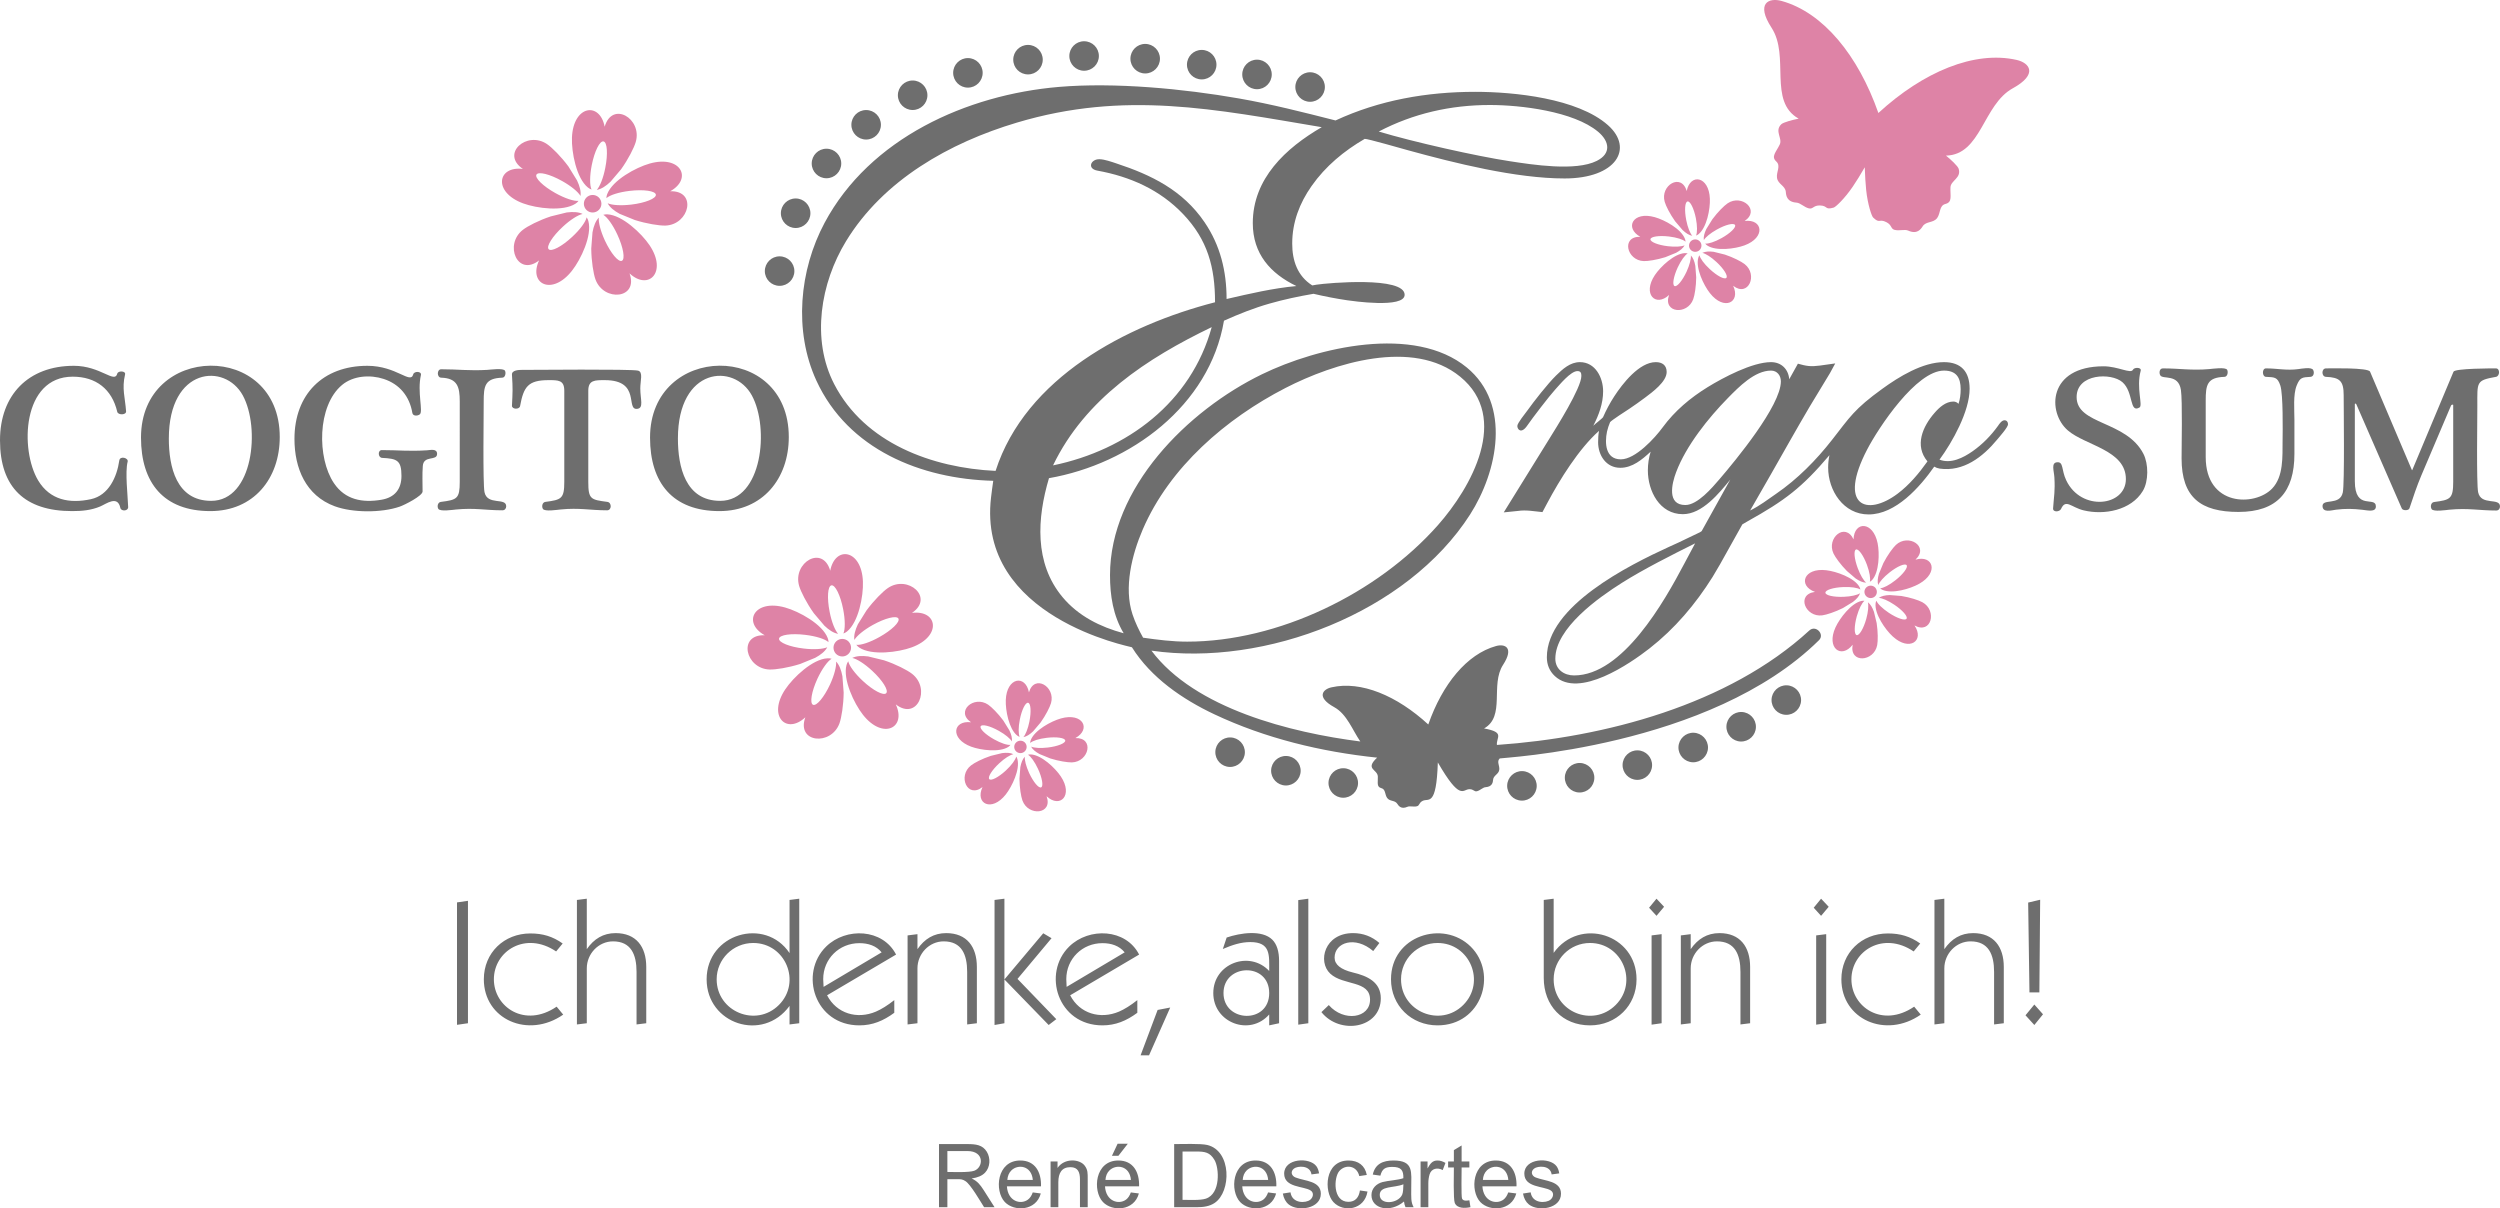
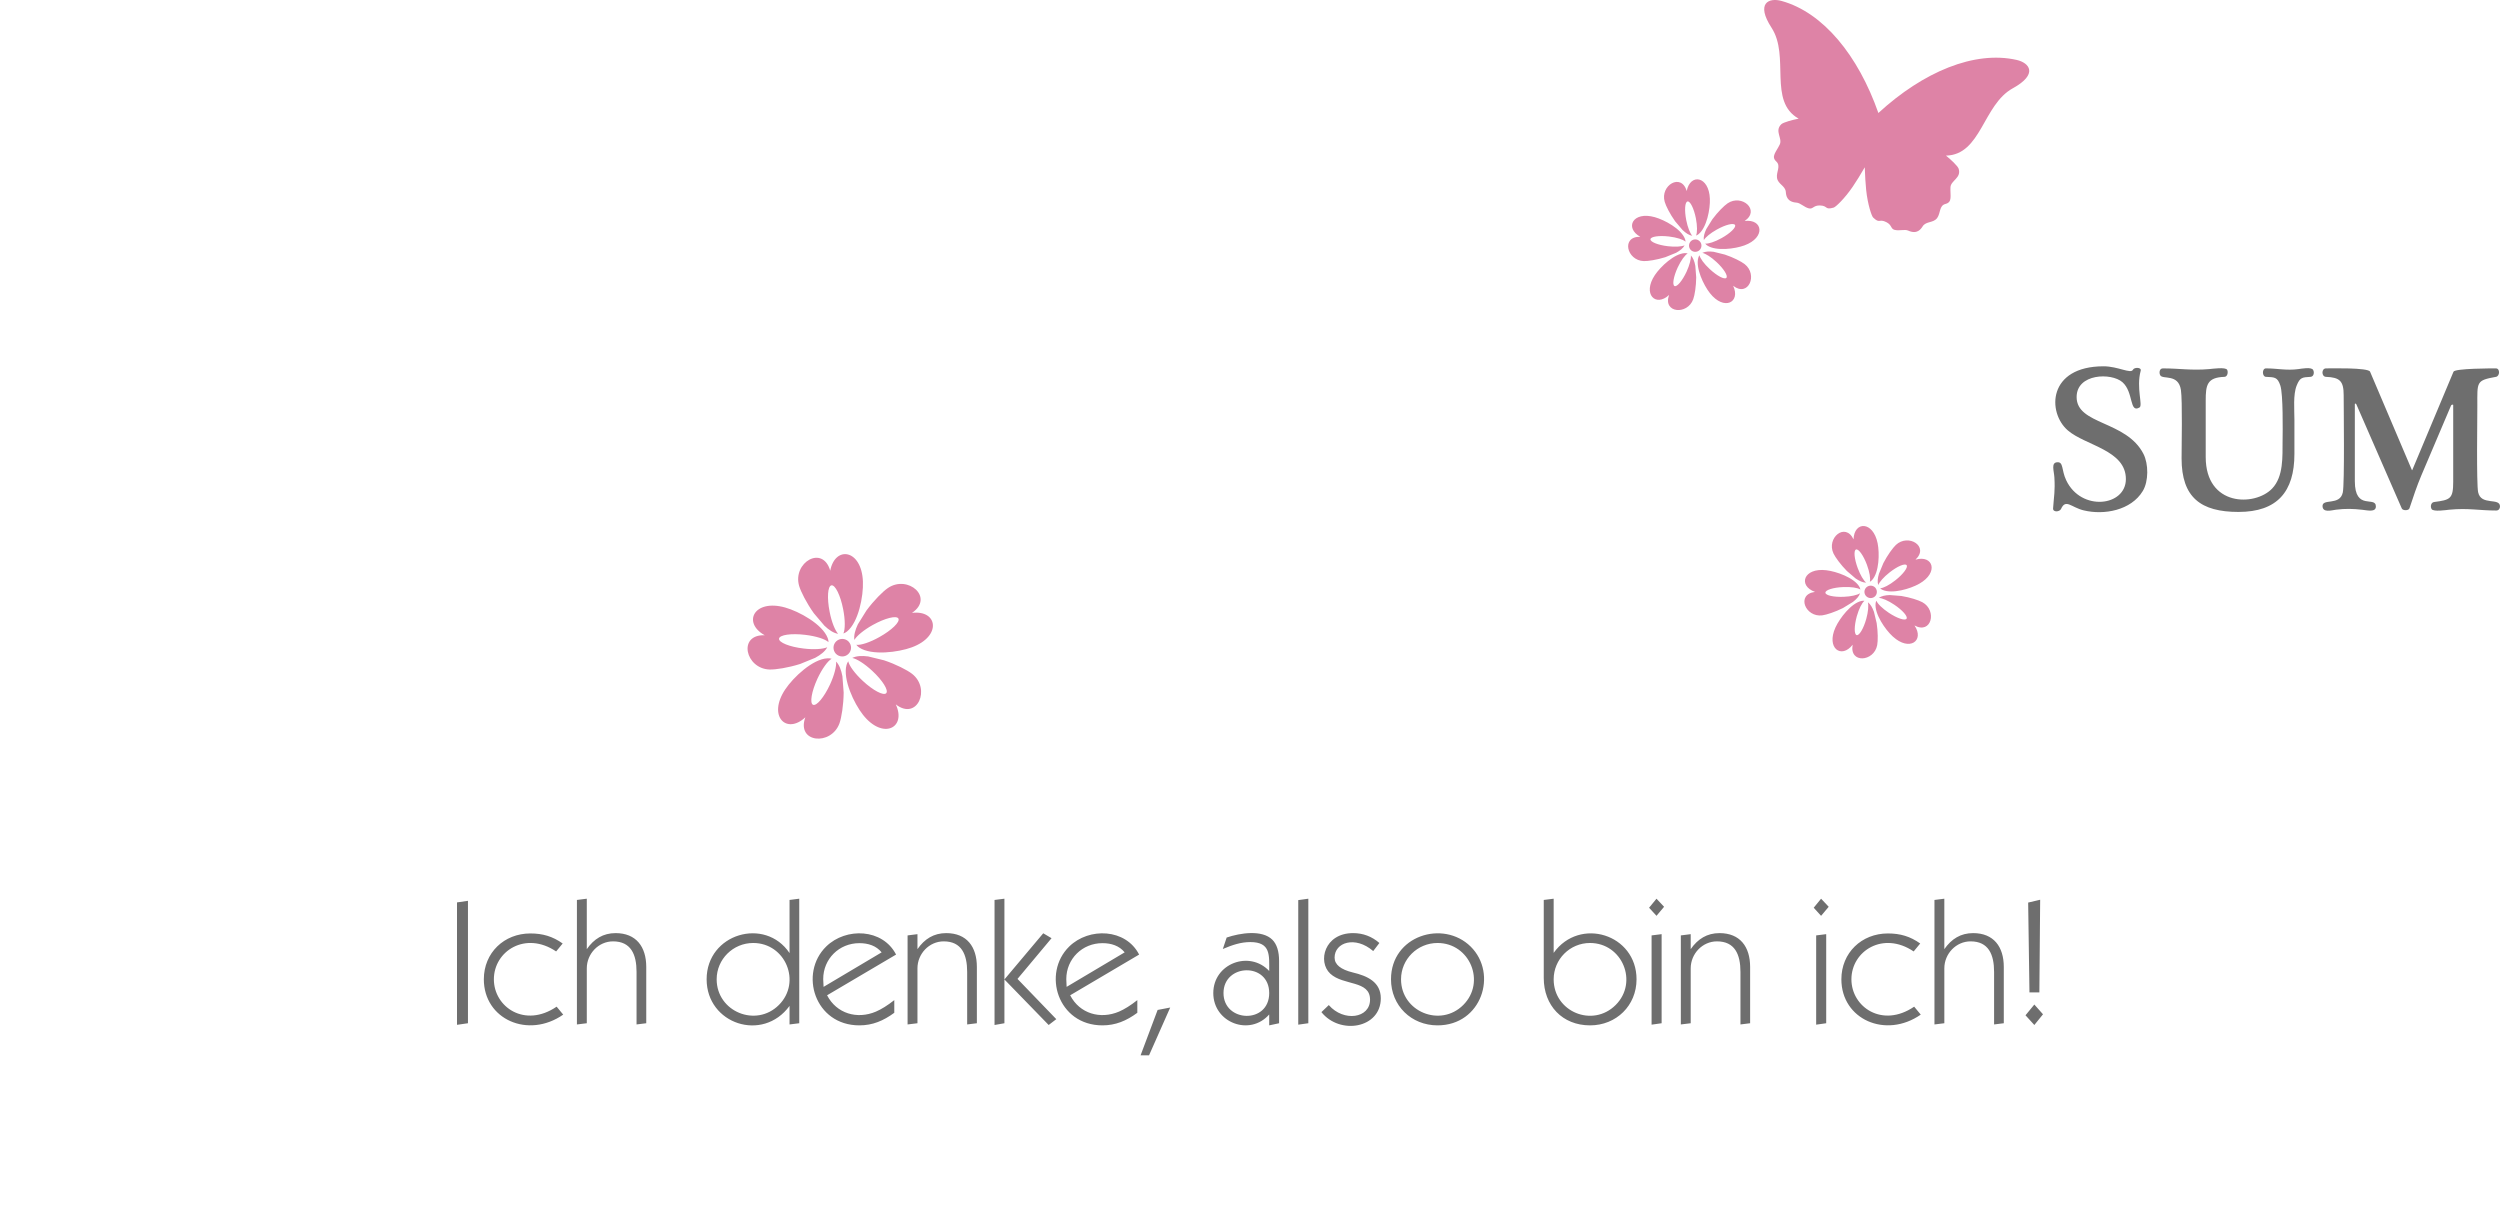
<svg xmlns="http://www.w3.org/2000/svg" version="1.1" id="Ebene_1" x="0px" y="0px" width="1700.789px" height="822.05px" viewBox="0 0 1700.789 822.05" enable-background="new 0 0 1700.789 822.05" xml:space="preserve">
  <path fill="#6E6E6E" d="M310.904,697.207v-83.285l7.455-1.078v83.285L310.904,697.207z M383.158,690.261  c-23.811,16.582-54,3.287-54-24.039c0-18.002,13.748-31.182,31.663-31.182c8.419,0,15.165,2.012,21.969,6.832l-4.449,5.414  c-20.75-14.033-42.351-0.369-42.351,18.965c0,18.908,21.09,33.365,42.69,18.596L383.158,690.261z M392.485,696.951V612.25  l6.718-0.85v34.328c4.876-7.002,11.169-10.914,19.587-10.914c13.976,0,20.863,9.24,20.863,23.047v38.27l-6.604,0.822v-35.746  c0-11.879-3.799-20.779-15.987-20.779c-9.893,0-17.858,8.447-17.858,18.34v37.363L392.485,696.951z M487.559,666.25  c0,21.998,26.787,32.998,42.321,17.463c15.562-15.535,4.534-42.182-17.461-42.182C498.756,641.531,487.559,652.531,487.559,666.25  L487.559,666.25z M537.137,684.335c-18.198,24.975-56.409,12.332-56.409-18.113c0-31.068,39.798-42.635,56.409-17.832v-36.143  l6.604-0.85v84.73l-6.604,0.822V684.335z M560.296,671.38l39.486-23.471c-3.685-4.537-9.155-6.266-15.137-6.266  c-13.748,0-24.604,10.688-24.604,24.465L560.296,671.38z M608.4,689.013c-7.427,5.471-14.797,8.561-23.754,8.561  c-30.416,0-41.216-35.377-22.592-53.633c13.493-13.211,38.494-12.246,47.564,5.471l-46.941,27.695  c6.491,12.529,20.522,16.527,33.222,11.111c3.713-1.586,7.88-4.166,12.501-7.824V689.013L608.4,689.013z M617.443,696.951v-60.578  l6.718-0.85v10.203c4.848-7.002,11.141-10.912,19.56-10.912c13.975,0,20.862,9.24,20.862,23.047v38.268l-6.604,0.822v-35.746  c0-11.877-3.798-20.779-15.959-20.779c-9.893,0-17.858,8.449-17.858,18.342v37.361L617.443,696.951z M683.32,666.335l26.419-31.41  l5.642,3.346l-23.159,27.695l26.391,27.383l-5.187,3.971L683.32,666.335z M676.602,697.32v-85.072l6.718-0.85v84.73L676.602,697.32z   M725.641,671.38l39.487-23.471c-3.686-4.537-9.156-6.266-15.109-6.266c-13.748,0-24.605,10.688-24.605,24.465L725.641,671.38z   M773.744,689.013c-7.427,5.471-14.797,8.561-23.726,8.561c-30.416,0-41.216-35.377-22.62-53.633  c13.493-13.211,38.523-12.246,47.565,5.471l-46.913,27.695c6.463,12.529,20.494,16.527,33.222,11.111  c3.685-1.586,7.852-4.166,12.472-7.824V689.013L773.744,689.013z M775.955,717.957l11.595-30.871l8.561-1.645l-14.399,32.516  H775.955L775.955,717.957z M832.365,675.605c0,20.07,31.097,21.262,31.097,0C863.461,654.402,832.365,655.478,832.365,675.605  L832.365,675.605z M863.461,690.146c-13.097,15.025-38.041,5.727-38.041-14.541c0-20.154,24.633-29.311,38.041-15.023  c0-10.66,1.134-19.674-12.842-19.674c-6.435,0-12.16,1.928-18.709,4.707l2.608-7.797c9.184-3.117,24.123-5.471,31.124,1.531  c3.005,3.063,4.535,7.852,4.535,14.4v42.381l-6.719,1.445v-7.43H863.461z M883.219,697.091v-84.73l6.859-0.965v84.732  L883.219,697.091z M898.98,688.56l5.017-4.791c10.148,11.65,28.063,9.016,28.063-3.686c0-13.322-18.17-9.355-27.099-17.717  c-8.731-8.191-3.912-27.555,15.562-27.555c6.746,0,12.784,2.27,17.887,6.719l-4.194,5.5c-12.217-10.574-26.277-5.953-26.277,4.451  c0,4.705,4.11,8.078,12.359,10.092c10.091,2.381,19.077,6.604,19.077,17.604C939.372,699.615,911.536,704.292,898.98,688.56  L898.98,688.56z M953.15,666.25c0,21.998,26.787,32.998,42.321,17.463c15.562-15.535,4.535-42.182-17.49-42.182  C964.318,641.531,953.15,652.531,953.15,666.25L953.15,666.25z M946.318,666.222c0-29.709,35.519-40.68,54.198-22.254  c18.68,18.484,7.455,53.605-22.535,53.605C960.122,697.574,946.318,684.109,946.318,666.222L946.318,666.222z M1056.983,666.25  c0,22.168,26.589,33.053,42.18,17.463c15.563-15.535,4.535-42.182-17.461-42.182C1068.037,641.531,1056.983,652.587,1056.983,666.25  L1056.983,666.25z M1050.236,665.316v-53.068l6.746-0.85v36.852c17.688-24.719,56.381-12.699,56.381,17.973  c0,17.887-13.776,31.352-31.635,31.352C1062.906,697.574,1050.236,684.082,1050.236,665.316L1050.236,665.316z M1121.896,617.548  l5.046-6.15l5.159,5.5l-5.159,6.15L1121.896,617.548z M1123.597,697.091v-60.719l6.832-0.852v60.607L1123.597,697.091z   M1143.495,696.951v-60.578l6.719-0.85v10.203c4.847-7.002,11.168-10.912,19.587-10.912c13.947,0,20.835,9.24,20.835,23.047v38.268  l-6.576,0.822v-35.746c0-11.877-3.798-20.779-15.987-20.779c-9.893,0-17.857,8.449-17.857,18.342v37.361L1143.495,696.951z   M1233.893,617.548l5.017-6.15l5.188,5.5l-5.188,6.15L1233.893,617.548z M1235.565,697.091v-60.719l6.831-0.852v60.607  L1235.565,697.091z M1306.715,690.261c-23.812,16.582-54,3.287-54-24.039c0-18.002,13.748-31.182,31.662-31.182  c8.447,0,15.166,2.012,21.97,6.832l-4.45,5.414c-20.75-14.033-42.35-0.369-42.35,18.965c0,18.908,21.09,33.365,42.689,18.596  L1306.715,690.261z M1316.041,696.951V612.25l6.718-0.85v34.328c4.876-7.002,11.168-10.914,19.587-10.914  c13.975,0,20.863,9.24,20.863,23.047v38.27l-6.605,0.822v-35.746c0-11.879-3.798-20.779-15.987-20.779  c-9.893,0-17.857,8.447-17.857,18.34v37.363L1316.041,696.951z M1380.671,675.123l-0.88-61.088l8.164-1.928l-0.539,63.016H1380.671  L1380.671,675.123z M1377.978,690.714l6.01-7.314l5.896,6.633l-5.896,7.285L1377.978,690.714z" />
  <path fill="#6E6E6E" d="M1412.759,270.121c0,19.021,33.789,15.875,45.468,38.666c3.487,6.86,3.572,18.596-0.453,25.258  c-7.909,13.125-26.277,16.583-40.28,13.153c-8.504-2.069-12.132-8.079-15.335-0.964c-0.935,2.069-5.612,2.466-5.414-0.397  c0.596-8.703,1.446-11.679,0.88-21.091c-0.255-4.451-2.409-9.922,1.87-10.262c4.479-0.369,2.807,5.159,6.18,12.274  c10.177,21.431,40.592,17.774,40.592-0.822c0-19.815-27.524-22.763-39.515-33.138c-14.089-12.189-13.663-43.599,24.349-43.599  c9.836,0,18.539,5.358,19.984,2.324c0.851-1.786,5.924-1.729,5.272,0.652c-3.203,11.849,1.672,23.642-0.85,25.059  c-7.001,4.054-3.855-10.404-11.565-17.207C1436.428,253.396,1412.759,254.048,1412.759,270.121L1412.759,270.121z M1573.597,251.582  c1.02,1.587,0.595,4.649-1.701,4.791c-5.698,0.312-7.2,0.369-9.438,5.925c-2.495,6.123-1.531,16.583-1.531,23.245v23.273  c0,25.74-11.735,39.46-38.041,39.46c-25.625,0-38.721-9.808-38.721-36.398c0-7.881,0.651-39.29-0.453-46.603  c-1.729-11.197-12.303-6.945-14.032-9.922c-0.964-1.644-0.624-4.734,1.758-4.734c11.367,0,19.332,1.531,31.493,0.482  c2.268-0.198,11.225-1.502,12.246,0.51c0.794,1.502,0.255,4.706-1.843,4.762c-11.99,0.397-12.757,5.67-12.757,16.3v38.269  c0,33.705,33.478,33.705,45.185,21.431c7.852-8.221,7.001-21.686,7.115-32.571c0.085-6.718,0.425-31.607-1.531-37.504  c-1.956-5.981-4.11-5.613-9.836-5.925c-2.608-0.142-2.75-5.755,0.057-5.755c7.824,0,13.776,1.587,22.11,0.482  C1565.744,250.817,1572.321,249.569,1573.597,251.582L1573.597,251.582z M1612.403,252.886l28.46,66.929  c0.085,0.113,0.142,0.113,0.228,0l28.063-66.929c0.964-2.296,26.277-2.268,28.828-2.268c2.976,0,2.75,5.273,0.085,5.755  c-13.578,2.438-12.699,3.317-12.699,19.531c0,6.888-0.651,53.322,0.539,58.935c1.956,9.411,14.882,3.43,14.882,9.723  c0,1.531-0.964,2.75-2.551,2.75c-11.82,0-18.936-1.786-31.833-0.567c-2.211,0.227-10.857,1.559-12.104-0.369  c-1.049-1.616-0.538-4.564,1.645-4.847c11.027-1.446,13.011-2.126,13.011-13.777v-52.159c0-0.652-1.275-0.227-1.446,0.227  l-20.211,47.567c-3.09,7.285-5.612,14.911-8.106,22.423c-0.567,1.701-4.62,1.673-5.244,0.057l-30.869-70.755  c-0.142-0.369-1.049-1.021-1.049-0.085v52.33c0,20.524,14.314,9.723,14.314,17.207c0,4.082-5.669,2.636-9.269,2.239  c-6.066-0.709-11.707-0.85-17.802-0.057c-3.316,0.454-8.845,2.126-9.214-2.154c-0.481-5.896,11.765-0.227,13.776-9.525  c1.304-5.868,0.595-58.963,0.595-66.305c0-9.525-2.607-12.019-12.047-12.388c-3.146-0.113-3.203-5.755,0.028-5.755  C1585.304,250.618,1611.298,249.966,1612.403,252.886L1612.403,252.886z" />
-   <path fill="#6E6E6E" d="M1083.94,289.653c1.446-1.417,5.924-4.819,6.605-5.755c2.183-4.961,4.733-9.752,7.682-14.287  c5.527-8.504,16.923-23.245,28.232-23.245c4.365,0,7.398,2.098,7.398,6.718c0,6.605-9.723,13.692-14.627,17.377  c-3.572,2.693-7.229,5.244-10.913,7.739c-1.871,1.247-12.047,7.739-12.954,9.014c-0.85,2.069-1.615,4.224-2.098,6.435  c-1.645,7.909-1.021,18.851,9.411,18.851c9.921,0,23.131-14.457,28.432-21.714c8.277-11.282,18.765-20.07,30.642-27.412  c10.603-6.52,30.388-17.009,43.115-17.009c7.001,0,11.82,4.791,12.387,11.651l5.896-10.602c5.754,1.644,8.674,2.126,14.854,1.304  l10.546-1.474l-3.657,6.718l-13.748,22.706c-9.014,15.279-17.66,30.785-26.477,46.207l-14.03,24.436  c6.803-3.402,11.509-7.115,17.632-11.339c14.484-9.922,27.383-22.99,38.154-36.795c12.047-15.393,14.994-20.835,34.186-34.697  c11.282-8.192,27.411-18.114,41.896-18.114c11.792,0,17.461,6.605,17.461,18.114c0,15.279-11.68,36.257-20.495,48.219  c7.739,3.033,16.186-1.276,22.507-5.698c6.746-4.734,12.529-10.659,17.32-17.32c0.935-1.417,2.551-3.77,4.422-3.77  c1.559,0,2.381,1.276,2.381,2.721c0,2.041-6.038,8.759-7.427,10.46c-9.78,11.849-22.962,21.998-39.091,19.702  c-1.332-0.198-2.551-0.652-3.685-1.332c-9.78,13.89-26.107,32.515-44.674,32.515c-17.008,0-27.496-16.158-27.496-31.863  c0-2.835,0.283-5.67,0.879-8.448c-18.737,22.111-30.302,30.814-55.644,44.959l-3.601,2.098l-15.222,27.242l-5.046,8.561  c-11.65,18.568-25.625,35.094-42.945,48.643c-13.266,10.348-47.849,34.16-64.375,18.768c-3.685-3.432-5.414-7.797-5.414-12.814  c0-34.838,55.927-62.62,83.112-75.092c4.395-2.013,8.844-3.94,13.153-6.151l7.88-3.77c0.396-0.255,0.794-0.51,1.162-0.765  l19.502-35.094c-7.654,9.355-19.106,23.557-32.287,23.557c-15.817,0-23.812-15.733-23.812-29.793c0-4.337,0.652-8.618,1.899-12.728  c-5.754,5.329-12.387,10.971-20.636,10.971c-9.639,0-15.109-8.448-15.109-17.405c0-2.58,0.142-5.216,0.624-7.739  c-13.833,12.303-26.787,33.28-35.291,49.268l-3.203,6.01c-5.556-0.51-11.083-1.644-16.639-0.794l-9.695,0.992l30.954-49.977  c4.62-7.455,21.854-34.669,21.854-42.833c0-1.984-0.425-3.317-2.664-3.317c-4.62,0-12.02,9.185-15.336,12.785  c-3.685,4.025-15.533,19.446-18.765,24.209c-4.11,6.038-6.803,2.721-6.803,0.34c0-1.956,5.187-8.221,6.689-10.318  c4.791-6.69,13.947-18.369,19.616-23.954c4.479-4.422,9.638-9.156,16.271-9.156c10.487,0,15.789,10.517,15.789,19.815  C1090.63,274.515,1087.709,282.339,1083.94,289.653L1083.94,289.653z M1211.556,259.463c0-3.969-2.523-7.342-6.69-7.342  c-11.14,0-21.969,11.169-29.281,18.596c-13.352,13.578-28.518,32.515-35.291,50.515c-2.948,7.796-6.406,22.338,6.265,22.338  c8.334,0,18.284-11.821,23.188-17.519C1180.742,313.238,1211.556,275.989,1211.556,259.463L1211.556,259.463z M1153.219,369.65  c-16.102,8.022-35.008,17.547-49.635,26.76c-16.13,10.177-45.469,30.898-45.469,51.734c0,7.229,5.896,11.367,12.729,11.367  c33.137,0,61.455-50.374,74.891-75.83L1153.219,369.65z M1311.279,313.89c-8.985-10.744-3.288-23.755,4.904-33.082  c3.146-3.657,7.568-7.625,12.699-7.625c1.446,0,2.607,0.567,3.515,1.559c1.077-3.203,1.475-6.548,1.475-9.922  c0-7.909-2.948-12.7-11.367-12.7c-18.822,0-44.504,38.751-52.271,53.719c-20.013,38.411-0.34,45.838,20.75,30.02  C1298.891,329.935,1305.609,321.912,1311.279,313.89L1311.279,313.89z M777.656,433.83c9.979,1.416,19.899,2.693,29.991,2.693  c61.853,0,129.402-32.714,170.532-79.176c22.762-25.711,49.408-73.165,15.193-101.087c-32.06-26.222-86.03-9.185-118.771,7.654  c-40.507,20.835-78.888,53.832-97.172,96.297c-7.313,16.952-13.039,39.573-6.945,57.83  C772.299,423.482,774.85,428.783,777.656,433.83L777.656,433.83z M824.343,222.554c-43.938,21.147-86.117,48.701-107.943,94.057  C766.885,306.151,810.368,273.608,824.343,222.554L824.343,222.554z M834.463,203.42c15.646-3.6,31.492-7.342,47.509-8.816  c-17.66-8.504-29.679-21.913-29.679-42.805c0-30.304,22.422-51.082,46.912-65.284c-72.736-12.189-133.88-25.059-207.354-3.118  c-45.78,13.664-90.85,38.978-116.305,80.734c-17.291,28.348-23.783,66.645-8.051,97.147c20.778,40.282,66.869,57.064,109.814,59.076  c20.438-63.414,88.895-99.16,149.301-114.723c0-23.755-4.988-42.436-21.742-60.012c-15.731-16.527-36.057-25.513-58.279-29.538  c-7.313-1.332-4.479-7.966,1.474-7.767c3.543,0.113,8.079,1.758,11.424,2.863c23.727,7.796,45.213,18.256,59.981,39.998  C830.183,166.936,834.463,184.455,834.463,203.42L834.463,203.42z M937.984,89.491c23.839,7.172,66.558,16.753,88.951,20.155  c15.619,2.41,44.986,7.002,59.329-0.17c10.12-5.046,8.674-13.408,0.907-19.872c-16.668-13.89-52.668-18.171-73.531-18.171  C986.939,71.433,961.539,77.159,937.984,89.491L937.984,89.491z M925.454,504.443c-5.386-7.74-9.042-18.539-17.772-23.359  c-12.246-6.717-7.965-12.133-1.814-13.492c20.099-4.537,44.447,5.641,65.82,25.285c9.581-27.412,26.249-47.879,46.12-53.377  c6.065-1.674,12.387,1.049,4.762,12.785c-8.872,13.635,1.757,35.008-12.926,43.287c14.485,2.635,8.164,6.01,8.731,11.225  c73.275-5.102,157.465-27.27,212.541-77.871c4.395-3.996,10.631,2.609,6.576,6.605c-74.296,73.363-216.651,79.939-217.189,80.451  c-2.296,2.125,0.085,4.902-0.34,7.766c-0.426,3.063-3.97,3.715-4.195,6.775c-0.113,1.559-0.454,4.707-5.102,5.018  c-1.871,0.113-3.601,2.184-5.868,2.75c-2.014,0.482-2.126-1.445-5.216-1.389c-4.479,0.086-6.066,8.334-21.402-18.199  c-0.992,30.615-6.321,24.096-10.318,26.137c-2.75,1.416-1.928,3.174-3.912,3.686c-2.296,0.594-4.791-0.398-6.49,0.367  c-4.225,1.898-6.01-0.709-6.86-2.041c-1.616-2.58-5.074-1.475-6.888-3.969c-1.701-2.324-0.936-5.926-3.97-6.689  c-3.401-0.879-2.211-3.855-2.381-7.938c-0.227-4.961-9.043-4.848-0.481-12.813c-38.041-3.971-76.055-13.125-110.722-29.482  c-21.798-10.289-43.087-24.889-56.098-45.611c-0.567-0.424-105.477-20.126-95.839-101.937c0.425-3.77,0.964-7.54,1.502-11.311  c-49.096-1.247-98.787-21.289-120.331-68.176c-15.505-33.79-11.65-75.093,5.613-107.381c30.756-57.517,96.689-87.084,159.363-92.413  c38.041-3.232,84.869,1.247,122.372,7.824c22.225,3.884,43.994,9.44,65.85,14.996c29.877-13.862,62.191-19.475,95.017-19.475  c26.277,0,69.704,4.366,90.34,22.706c17.745,15.79,5.613,36.228-29.509,36.228c-33.25,0-75.061-10.545-106.356-19.135  c-3.372-0.907-28.147-8.051-29.649-7.796c-14.117,8.192-26.702,18.624-36.113,32.033c-8.249,11.708-13.209,24.747-13.209,39.176  c0,11.594,3.516,22.054,13.635,28.489l2.948-0.51c7.71-1.191,59.896-5.755,59.896,6.888c0,9.468-36.17,4.139-38.977,3.742  c-7.739-1.134-15.42-2.636-23.017-4.422c-10.035,1.729-20.041,3.827-29.82,6.633c-10.602,3.005-21.033,7.144-31.096,11.679  c-9.836,57.914-63.751,97.459-119.056,107.125c-8.05,27.1-10.176,57.659,9.214,80.904c10.715,12.869,25.71,20.324,41.612,24.605  c-7.2-12.076-9.298-25.598-9.298-39.517c0-59.445,52.639-112.001,103.352-136.664c37.843-18.426,103.775-33.904,139.38-4.621  c30.528,25.116,20.976,70.727,2.211,100.039c-42.746,66.702-139.408,103.81-216.766,92.583  C812.891,482.191,878.456,498.46,925.454,504.443L925.454,504.443z M530.362,174.392c5.557,0,10.063,4.479,10.063,10.035  c0,5.556-4.507,10.035-10.063,10.035c-5.527,0-10.035-4.479-10.035-10.035C520.327,178.871,524.835,174.392,530.362,174.392  L530.362,174.392z M541.304,135.017c5.528,0,10.035,4.507,10.035,10.063c0,5.528-4.508,10.035-10.035,10.035  c-5.557,0-10.063-4.507-10.063-10.035C531.24,139.524,535.747,135.017,541.304,135.017L541.304,135.017z M562.252,101.17  c5.556,0,10.063,4.507,10.063,10.063c0,5.528-4.507,10.035-10.063,10.035c-5.528,0-10.035-4.507-10.035-10.035  C552.217,105.677,556.724,101.17,562.252,101.17L562.252,101.17z M589.238,74.863c5.557,0,10.063,4.479,10.063,10.035  s-4.508,10.035-10.063,10.035c-5.528,0-10.035-4.479-10.035-10.035S583.71,74.863,589.238,74.863L589.238,74.863z M620.901,54.765  c5.528,0,10.035,4.479,10.035,10.035c0,5.556-4.507,10.035-10.035,10.035c-5.556,0-10.063-4.479-10.063-10.035  C610.838,59.244,615.345,54.765,620.901,54.765L620.901,54.765z M658.488,39.514c5.557,0,10.035,4.507,10.035,10.035  c0,5.556-4.479,10.063-10.035,10.063s-10.035-4.507-10.035-10.063C648.453,44.021,652.932,39.514,658.488,39.514L658.488,39.514z   M699.364,30.556c5.557,0,10.035,4.479,10.035,10.035c0,5.556-4.479,10.035-10.035,10.035c-5.556,0-10.035-4.479-10.035-10.035  C689.328,35.035,693.808,30.556,699.364,30.556L699.364,30.556z M737.518,28.062c5.556,0,10.063,4.479,10.063,10.035  c0,5.556-4.507,10.035-10.063,10.035c-5.528,0-10.035-4.479-10.035-10.035C727.483,32.541,731.99,28.062,737.518,28.062  L737.518,28.062z M779.102,29.876c5.528,0,10.035,4.507,10.035,10.063c0,5.528-4.507,10.035-10.035,10.035  c-5.556,0-10.063-4.507-10.063-10.035C769.038,34.383,773.547,29.876,779.102,29.876L779.102,29.876z M817.539,33.958  c5.557,0,10.035,4.479,10.035,10.035c0,5.556-4.479,10.035-10.035,10.035c-5.556,0-10.034-4.479-10.034-10.035  C807.506,38.437,811.984,33.958,817.539,33.958L817.539,33.958z M855.156,40.591c5.557,0,10.035,4.507,10.035,10.063  c0,5.528-4.479,10.035-10.035,10.035c-5.556,0-10.035-4.507-10.035-10.035C845.12,45.098,849.6,40.591,855.156,40.591  L855.156,40.591z M891.269,49.152c5.556,0,10.063,4.507,10.063,10.035c0,5.556-4.507,10.063-10.063,10.063  c-5.528,0-10.035-4.507-10.035-10.063C881.235,53.659,885.741,49.152,891.269,49.152L891.269,49.152z M1215.524,466.23  c5.557,0.143,9.921,4.762,9.78,10.318c-0.17,5.557-4.791,9.922-10.318,9.752c-5.556-0.141-9.921-4.762-9.78-10.318  C1205.375,470.455,1209.996,466.087,1215.524,466.23L1215.524,466.23z M1184.824,484.373c5.557,0.17,9.921,4.791,9.751,10.346  c-0.142,5.529-4.762,9.895-10.317,9.752c-5.528-0.17-9.922-4.791-9.751-10.316C1174.649,488.595,1179.269,484.232,1184.824,484.373  L1184.824,484.373z M1152.198,498.49c5.557,0.17,9.921,4.791,9.78,10.318c-0.17,5.557-4.791,9.922-10.318,9.779  c-5.556-0.17-9.921-4.791-9.779-10.318C1142.05,502.712,1146.671,498.347,1152.198,498.49L1152.198,498.49z M1114.186,510.48  c5.556,0.143,9.921,4.762,9.751,10.318c-0.142,5.557-4.762,9.922-10.318,9.752c-5.526-0.141-9.893-4.762-9.751-10.316  C1104.009,514.705,1108.63,510.31,1114.186,510.48L1114.186,510.48z M1074.898,519.07c5.556,0.143,9.921,4.762,9.751,10.318  c-0.142,5.557-4.762,9.922-10.318,9.752c-5.527-0.141-9.893-4.762-9.751-10.318C1064.721,523.292,1069.342,518.927,1074.898,519.07  L1074.898,519.07z M1035.666,524.597c5.556,0.143,9.921,4.762,9.779,10.318c-0.17,5.557-4.791,9.922-10.317,9.752  c-5.557-0.141-9.921-4.762-9.78-10.318C1025.518,528.822,1030.139,524.457,1035.666,524.597L1035.666,524.597z M914.116,522.64  c5.557,0.143,9.921,4.764,9.78,10.32c-0.17,5.527-4.791,9.893-10.318,9.752c-5.556-0.143-9.921-4.762-9.779-10.318  C903.969,526.837,908.589,522.47,914.116,522.64L914.116,522.64z M875.082,514.306c5.557,0.143,9.922,4.764,9.78,10.318  c-0.17,5.529-4.791,9.893-10.317,9.752c-5.557-0.17-9.922-4.791-9.779-10.318C864.935,518.503,869.556,514.136,875.082,514.306  L875.082,514.306z M837.128,501.693c5.556,0.143,9.921,4.762,9.779,10.318c-0.17,5.529-4.791,9.895-10.317,9.752  c-5.557-0.141-9.921-4.762-9.779-10.318C826.98,505.888,831.6,501.523,837.128,501.693L837.128,501.693z" />
-   <path fill="#6E6E6E" d="M638.816,821.283v-42.947h19.021c6.065,0,10.602,0.482,13.521,5.244c2.636,4.338,2.324,10.461-1.191,14.174  c-1.983,2.098-5.017,3.402-9.128,3.969c3.94,1.9,5.727,4.141,8.136,7.881l7.427,11.68h-7.115  c-2.58-4.055-9.156-15.479-12.643-17.717c-2.014-1.305-3.062-1.361-5.754-1.361h-6.576v19.078H638.816z M644.513,797.3  c4.252,0,14.683,0.482,18.283-0.822c6.265-2.295,7.114-13.406-4.706-13.406h-13.578L644.513,797.3L644.513,797.3z M702.595,811.22  l5.471,0.709c-3.231,12.02-18.113,12.473-24.463,5.84c-7.2-7.568-5.584-28.264,10.517-28.264c10.035,0,14.4,7.854,14.088,17.576  H685.02c0.595,10.178,9.326,12.756,14.315,9.016C700.724,815.076,701.802,813.458,702.595,811.22L702.595,811.22z M685.304,802.744  h17.348c-0.879-9.893-10.147-10.885-14.598-6.492C686.408,797.869,685.502,800.021,685.304,802.744L685.304,802.744z   M714.728,821.283v-31.125h4.734v4.422c4.648-6.918,15.193-6.209,18.595-1.418c2.013,2.807,1.928,4.877,1.928,9.016v19.105h-5.271  v-18.908c0-4.762-1.276-8.334-6.463-8.334c-5.84,0-8.25,3.855-8.25,10.262v16.98H714.728L714.728,821.283z M769.323,811.22  l5.472,0.709c-3.232,12.02-18.113,12.473-24.436,5.84c-7.2-7.568-5.613-28.264,10.488-28.264c10.063,0,14.399,7.854,14.088,17.576  h-23.188c0.596,10.178,9.326,12.756,14.344,9.016C767.451,815.076,768.529,813.458,769.323,811.22L769.323,811.22z M752.06,802.744  h17.348c-0.879-9.893-10.176-10.885-14.627-6.492C753.137,797.869,752.23,800.021,752.06,802.744L752.06,802.744z M756.482,786.302  l3.855-8.221h6.944l-6.406,8.221H756.482z M798.803,821.283v-42.947c5.271,0,17.915-0.453,22.45,0.596  c16.695,3.883,16.497,31.834,5.073,39.459c-3.401,2.297-7.625,2.893-12.019,2.893H798.803L798.803,821.283z M804.5,816.265  c4.423,0,11.963,0.482,15.817-0.793c10.29-3.402,9.099-21.092,5.896-26.363c-3.146-5.217-6.378-5.727-12.699-5.727h-9.014  L804.5,816.265L804.5,816.265z M862.696,811.22l5.471,0.709c-3.231,12.02-18.112,12.473-24.463,5.84  c-7.172-7.568-5.584-28.264,10.518-28.264c10.063,0,14.399,7.854,14.088,17.576h-23.188c0.596,10.178,9.326,12.756,14.344,9.016  C860.824,815.076,861.902,813.458,862.696,811.22L862.696,811.22z M845.433,802.744h17.32c-0.851-9.893-10.148-10.885-14.599-6.492  C846.51,797.869,845.603,800.021,845.433,802.744L845.433,802.744z M872.731,811.986l5.216-0.822  c1.106,7.824,10.518,7.482,13.493,4.988c2.013-1.701,2.579-4.734,0.17-6.266c-4.677-3.033-17.972-1.842-17.972-11.451  c0-10.518,17.348-11.34,21.939-5.018c0.88,1.219,1.475,2.805,1.814,4.846l-5.159,0.709c-0.907-6.463-9.496-5.867-11.934-3.969  c-2.58,2.014-1.701,4.99,1.105,6.066c6.436,2.523,17.178,2.238,17.178,11.057c0,10.205-15.477,12.303-21.798,7.313  C874.687,817.767,873.325,815.273,872.731,811.986L872.731,811.986z M925.172,809.886l5.158,0.738  c-2.013,12.529-16.355,14.486-23.187,7.172c-6.521-7.059-6.18-28.291,10.29-28.291c6.576,0,11.197,3.373,12.416,9.836l-5.103,0.766  c-1.7-7.314-9.438-8.164-13.577-3.457c-3.855,4.422-4.564,20.977,6.18,20.977C921.996,817.626,924.52,814.593,925.172,809.886  L925.172,809.886z M955.161,817.4c-9.411,8.021-22.139,4.988-22.139-4.338c0-4.564,3.373-7.797,7.568-8.9  c3.741-0.992,10.431-1.305,14.145-2.609c0.143-5.555-1.644-7.682-7.512-7.682c-4.819,0-6.945,1.305-8.135,5.953l-5.159-0.736  c1.559-7.229,6.888-9.582,14.088-9.582c13.918,0,12.076,7.881,12.076,18.738c0,6.52-0.34,9.383,1.616,13.041h-5.528  C955.672,820.177,955.331,818.875,955.161,817.4L955.161,817.4z M954.765,805.693c-6.491,2.635-16.102,0.906-16.102,7.229  c0,7.002,12.246,6.094,15.223-0.057C954.595,811.361,954.709,808.015,954.765,805.693L954.765,805.693z M966.444,821.283v-31.125  h4.734v4.762c1.871-3.402,3.373-5.414,6.747-5.414c1.786,0,3.6,0.539,5.442,1.645l-1.871,4.875c-3.43-1.928-7.625-1.191-8.9,2.836  c-0.567,1.871-0.879,3.939-0.879,6.15v16.271H966.444z M999.638,816.578l0.737,4.676c-3.827,0.795-8.986,0.992-10.658-2.834  c-1.077-2.523-0.624-20.467-0.624-24.18h-3.912v-4.082h3.912v-7.711l5.271-3.176v10.885h5.272v4.082h-5.272  c0,2.693-0.34,19.73,0.283,21.146C995.443,817.228,997.795,816.861,999.638,816.578L999.638,816.578z M1026.084,811.22l5.472,0.709  c-3.231,12.02-18.113,12.473-24.463,5.84c-7.173-7.568-5.584-28.264,10.517-28.264c10.063,0,14.4,7.854,14.088,17.576h-23.187  c0.595,10.178,9.325,12.756,14.343,9.016C1024.214,815.076,1025.291,813.458,1026.084,811.22L1026.084,811.22z M1008.822,802.744  h17.32c-0.851-9.893-10.148-10.885-14.599-6.492C1009.899,797.869,1008.991,800.021,1008.822,802.744L1008.822,802.744z   M1036.119,811.986l5.217-0.822c1.105,7.824,10.545,7.482,13.492,4.988c2.014-1.701,2.58-4.734,0.17-6.266  c-4.677-3.033-17.972-1.842-17.972-11.451c0-10.518,17.349-11.34,21.94-5.018c0.879,1.219,1.502,2.805,1.813,4.846l-5.159,0.709  c-0.906-6.463-9.496-5.867-11.934-3.969c-2.58,2.014-1.701,4.99,1.104,6.066c6.436,2.523,17.179,2.238,17.179,11.057  c0,10.205-15.478,12.303-21.799,7.313C1038.075,817.767,1036.715,815.273,1036.119,811.986L1036.119,811.986z" />
  <path fill="#DE83A6" d="M523.587,455.486c4.081,0.113,12.586-1.191,20.75-3.77l10.261-4.195c3.798-2.041,6.803-4.451,8.191-7.199  c-2.891,1.303-9.07,1.729-16.071,0.879c-9.554-1.107-17.036-4.141-16.725-6.719c0.313-2.578,8.306-3.742,17.83-2.58  c7.427,0.879,13.606,2.891,15.817,4.961c0.028-0.906-0.17-1.844-0.539-2.777c-3.572-9.441-19.446-18.114-28.913-20.779  c-21.146-5.981-29.367,10.289-13.946,18.852C501.703,431.56,507.117,454.976,523.587,455.486L523.587,455.486z M571.123,492.054  c1.361-3.855,2.75-12.359,2.836-20.893l-0.851-11.084c-0.765-4.225-2.153-7.824-4.309-10.006c0.34,3.146-1.162,9.154-4.11,15.59  c-4.054,8.703-9.184,14.883-11.594,13.805c-2.324-1.105-0.992-9.043,3.033-17.773c3.175-6.775,7.002-12.049,9.638-13.521  c-0.85-0.256-1.786-0.396-2.806-0.313c-10.063,0.482-23.217,12.869-28.716,21.092c-12.217,18.256,0.737,31.068,13.636,19.049  C541.587,505.492,565.539,507.56,571.123,492.054L571.123,492.054z M620.447,458.378c-3.203-2.496-10.913-6.463-18.992-9.156  l-10.8-2.637c-4.252-0.566-8.079-0.396-10.856,1.021c3.118,0.625,8.361,3.912,13.55,8.73c7.058,6.521,11.339,13.354,9.553,15.252  c-1.757,1.898-8.9-1.814-15.931-8.363c-5.499-5.104-9.298-10.375-9.894-13.352c-0.51,0.736-0.935,1.586-1.19,2.58  c-2.608,9.723,5.102,26.08,11.196,33.818c13.578,17.264,29.793,8.93,22.338-7.059C624.104,490.58,633.487,468.468,620.447,458.378  L620.447,458.378z M604.063,400.038c-3.402,2.296-9.496,8.391-14.57,15.25l-5.867,9.439c-1.844,3.885-2.863,7.598-2.382,10.631  c1.587-2.75,6.321-6.719,12.501-10.178c8.392-4.676,16.187-6.633,17.461-4.365c1.247,2.268-4.507,7.881-12.897,12.559  c-6.521,3.684-12.729,5.67-15.732,5.301c0.539,0.709,1.22,1.361,2.069,1.928c8.447,5.498,26.391,3.203,35.632-0.197  c20.608-7.57,17.688-25.599,0.17-23.443C635.839,406.53,617.669,390.797,604.063,400.038L604.063,400.038z M543.656,398.593  c1.162,3.94,5.046,11.651,10.006,18.596l7.172,8.447c3.091,2.977,6.321,5.104,9.354,5.557c-2.126-2.324-4.45-8.078-5.783-14.996  c-1.871-9.411-1.332-17.462,1.219-17.972c2.552-0.51,6.123,6.718,7.966,16.13c1.474,7.369,1.445,13.861,0.17,16.611  c0.85-0.283,1.672-0.709,2.466-1.359c7.852-6.322,11.225-24.096,10.828-33.961c-0.822-21.941-18.879-24.719-22.252-7.399  C559.644,370.387,539.065,382.775,543.656,398.593L543.656,398.593z M568.687,444.771c-2.268-2.41-2.183-6.18,0.198-8.447  c2.381-2.297,6.179-2.184,8.447,0.17c2.268,2.41,2.183,6.18-0.198,8.447C574.753,447.238,570.983,447.125,568.687,444.771  L568.687,444.771z" />
-   <path fill="#6E6E6E" d="M50.258,248.861c18.142,0,27.751,12.274,29.509,5.358c0.539-2.154,5.896-1.984,5.329,0.482  c-2.324,9.695,0.057,15.903,0.68,25.144c0.17,2.608-5.471,2.665-6.009,0.312c-3.628-15.449-14.513-23.897-30.302-23.897  c-34.441,0-36,49.778-23.499,70.614c8.05,13.352,21.373,15.875,35.887,12.728c12.132-2.636,17.688-15.138,19.305-26.307  c0.51-3.43,6.35-1.729,5.697,0.765c-1.871,6.888,0.113,23.443,0.34,30.899c0.085,2.806-4.762,3.118-5.328,0.539  c-1.871-8.788-9.581-2.665-13.776-0.907c-6.151,2.58-12.444,3.118-19.049,3.118C17.093,347.709,0,331.749,0,299.546  C0,268.704,19.304,248.861,50.258,248.861L50.258,248.861z M143.121,347.709c-31.748,0-47.197-19.191-47.197-50.005  c0-64.434,94.394-65.88,94.394-0.397C190.318,325.683,172.488,347.709,143.121,347.709L143.121,347.709z M287.49,334.357  c0,2.977-12.273,9.213-15.646,10.347c-12.359,4.252-31.861,4.224-44.107-0.283c-19.785-7.285-27.41-25.995-27.41-45.838  c0-30.247,19.304-49.722,49.577-49.722c19.929,0,29.34,12.756,31.209,5.84c0.624-2.381,5.84-2.211,5.244,0.425  c-2.636,11.651,1.701,24.804-0.765,26.76c-1.474,1.162-4.677,1.361-5.074-1.021c-1.898-11.226-8.646-19.531-19.502-23.075  c-9.213-3.005-20.665-2.24-28.29,4.082c-17.036,14.174-17.064,49.778-5.556,66.815c7.682,11.396,19.417,13.465,32.258,11.311  c9.014-1.502,13.691-7.115,13.691-16.272c0-10.659-3.118-11.708-13.124-12.218c-2.921-0.142-3.118-5.301-0.256-5.301  c11.622,0,18.171,0.935,30.672,0.142c2.381-0.142,6.944-1.361,6.944,2.438c0,5.074-9.184,0.68-9.723,8.277  C287.206,322.791,287.49,328.631,287.49,334.357L287.49,334.357z M312.775,273.126c0-9.865-1.502-15.818-12.643-16.186  c-3.005-0.085-3.033-5.726,0.027-5.726c11.396,0,18.879,1.134,31.267,0.425c2.068-0.113,11.111-1.417,12.132,0.595  c0.765,1.474,0.227,4.649-1.843,4.706c-11.877,0.397-12.643,5.67-12.643,16.186c0,6.974-0.651,56.071,0.539,61.684  c1.928,9.298,14.77,3.402,14.77,9.638c0,1.502-0.964,2.721-2.552,2.721c-11.734,0-18.736-1.786-31.577-0.539  c-2.154,0.198-10.772,1.531-12.02-0.397c-1.02-1.616-0.454-4.536,1.729-4.791c10.998-1.389,12.813-2.154,12.813-13.664V273.126z   M373.209,258.612c-13.946,0-16.98,4.479-19.39,17.632c-0.454,2.523-5.669,2.296-5.528-0.283c0.482-9.61,0.624-11.282,0-21.062  c-0.197-3.118,4.678-3.26,6.804-3.26c6.633,0,74.692-0.652,79.002,0.51c3.572,0.964,1.502,6.86,1.502,12.019  c0,7.512,2.522,13.437-2.069,13.975c-8.164,0.992,2.778-19.531-22.054-19.531c-6.633,0-11.254-0.17-11.254,7.2v61.968  c0,11.963,1.729,12.161,13.011,13.664c3.005,0.397,3.062,5.726-0.198,5.726c-11.734,0-18.85-1.843-31.635-0.567  c-2.183,0.198-10.771,1.587-12.019-0.368c-0.992-1.559-0.511-4.507,1.644-4.791c10.913-1.446,12.869-2.126,12.869-13.664v-61.968  C383.896,258.556,379.843,258.612,373.209,258.612L373.209,258.612z M489.43,347.709c-31.748,0-47.197-19.191-47.197-50.005  c0-64.434,94.395-65.88,94.395-0.397C536.627,325.683,518.797,347.709,489.43,347.709L489.43,347.709z M143.66,340.735  c28.657,0,33.562-49.637,21.515-71.748c-12.161-22.281-50.315-19.22-50.315,29.311C114.86,317.519,119.934,340.735,143.66,340.735  L143.66,340.735z M489.969,340.735c28.658,0,33.591-49.637,21.515-71.748c-12.161-22.281-50.287-19.22-50.287,29.311  C461.197,317.519,466.271,340.735,489.969,340.735L489.969,340.735z" />
-   <path fill="#DE83A6" d="M729.24,518.673c-2.891,0.057-8.929-0.85-14.712-2.693l-7.285-2.977c-2.665-1.447-4.791-3.146-5.782-5.074  c2.041,0.906,6.435,1.219,11.395,0.623c6.747-0.793,12.047-2.947,11.85-4.762c-0.228-1.842-5.896-2.664-12.644-1.842  c-5.271,0.623-9.638,2.041-11.197,3.514c-0.027-0.623,0.113-1.303,0.369-1.955c2.551-6.689,13.776-12.842,20.494-14.742  c14.995-4.223,20.806,7.314,9.865,13.354C744.745,501.72,740.891,518.304,729.24,518.673L729.24,518.673z M695.565,544.554  c-0.964-2.721-1.956-8.73-2.013-14.797l0.595-7.852c0.567-2.979,1.531-5.529,3.061-7.088c-0.255,2.238,0.822,6.492,2.92,11.057  c2.863,6.15,6.491,10.545,8.192,9.779c1.645-0.793,0.709-6.406-2.154-12.586c-2.238-4.818-4.932-8.533-6.803-9.58  c0.595-0.199,1.247-0.285,1.956-0.229c7.144,0.34,16.469,9.129,20.354,14.939c8.674,12.926-0.511,22.025-9.666,13.494  C716.485,554.08,699.533,555.552,695.565,544.554L695.565,544.554z M660.614,520.714c2.269-1.787,7.71-4.592,13.465-6.492  l7.654-1.871c3.005-0.396,5.727-0.256,7.682,0.736c-2.211,0.455-5.924,2.75-9.608,6.18c-4.989,4.621-8.022,9.469-6.775,10.801  c1.247,1.361,6.321-1.305,11.311-5.926c3.883-3.6,6.575-7.342,7.002-9.439c0.369,0.51,0.651,1.105,0.821,1.814  c1.871,6.889-3.6,18.453-7.908,23.953c-9.639,12.246-21.118,6.322-15.847-5.018C658.034,543.535,651.372,527.857,660.614,520.714  L660.614,520.714z M672.236,479.382c2.381,1.645,6.718,5.953,10.318,10.801l4.139,6.689c1.304,2.75,2.041,5.387,1.701,7.541  c-1.134-1.957-4.479-4.762-8.872-7.201c-5.924-3.344-11.452-4.734-12.359-3.117c-0.879,1.615,3.176,5.584,9.128,8.9  c4.62,2.607,9.015,4.025,11.141,3.742c-0.368,0.51-0.851,0.992-1.446,1.389c-5.98,3.885-18.709,2.268-25.257-0.141  c-14.599-5.387-12.529-18.143-0.113-16.613C649.729,483.974,662.57,472.835,672.236,479.382L672.236,479.382z M715.011,478.363  c-0.822,2.777-3.572,8.25-7.087,13.182l-5.074,5.982c-2.211,2.098-4.479,3.6-6.633,3.939c1.502-1.645,3.146-5.727,4.109-10.631  c1.332-6.689,0.936-12.387-0.879-12.727c-1.786-0.369-4.337,4.762-5.641,11.424c-1.049,5.215-1.021,9.807-0.113,11.764  c-0.595-0.199-1.19-0.51-1.758-0.965c-5.556-4.479-7.938-17.094-7.682-24.066c0.595-15.533,13.38-17.52,15.761-5.244  C703.7,458.378,718.271,467.166,715.011,478.363L715.011,478.363z M697.266,511.046c1.616-1.672,1.559-4.365-0.113-5.98  c-1.701-1.588-4.365-1.531-5.98,0.143c-1.616,1.701-1.56,4.365,0.112,5.98C692.986,512.804,695.65,512.748,697.266,511.046  L697.266,511.046z" />
-   <path fill="#DE83A6" d="M452.608,153.471c-4.082,0.085-12.614-1.219-20.75-3.799l-10.29-4.195c-3.77-2.041-6.774-4.451-8.164-7.2  c2.892,1.332,9.071,1.729,16.072,0.907c9.523-1.134,17.036-4.167,16.724-6.747c-0.312-2.551-8.306-3.714-17.83-2.58  c-7.455,0.879-13.605,2.891-15.816,4.961c-0.028-0.879,0.142-1.814,0.539-2.778c3.571-9.411,19.445-18.114,28.913-20.779  c21.146-5.981,29.366,10.29,13.945,18.851C474.49,129.546,469.076,152.933,452.608,153.471L452.608,153.471z M405.071,190.011  c-1.36-3.827-2.75-12.36-2.835-20.892l0.851-11.084c0.765-4.195,2.153-7.796,4.309-9.978c-0.368,3.147,1.162,9.128,4.11,15.563  c4.054,8.703,9.184,14.882,11.564,13.805c2.354-1.077,0.992-9.043-3.033-17.746c-3.146-6.803-6.973-12.048-9.608-13.522  c0.822-0.284,1.757-0.397,2.777-0.34c10.092,0.51,23.244,12.898,28.743,21.091c12.218,18.256-0.765,31.097-13.663,19.078  C434.579,203.448,410.655,205.546,405.071,190.011L405.071,190.011z M355.747,156.334c3.203-2.495,10.886-6.463,18.992-9.128  l10.8-2.665c4.252-0.539,8.079-0.368,10.828,1.021c-3.118,0.652-8.361,3.912-13.521,8.731c-7.059,6.52-11.339,13.38-9.581,15.251  c1.757,1.928,8.929-1.814,15.959-8.363c5.499-5.074,9.298-10.347,9.865-13.323c0.539,0.709,0.935,1.588,1.19,2.58  c2.636,9.723-5.074,26.051-11.196,33.79c-13.578,17.292-29.793,8.929-22.338-7.059C352.091,188.537,342.709,166.426,355.747,156.334  L355.747,156.334z M372.132,98.023c3.373,2.296,9.496,8.362,14.569,15.223l5.839,9.468c1.843,3.855,2.863,7.569,2.382,10.602  c-1.56-2.75-6.321-6.718-12.473-10.148c-8.391-4.706-16.214-6.662-17.489-4.366c-1.247,2.239,4.507,7.881,12.897,12.558  c6.548,3.657,12.729,5.641,15.732,5.273c-0.511,0.709-1.191,1.389-2.041,1.928c-8.447,5.499-26.392,3.232-35.66-0.198  c-20.58-7.569-17.66-25.569-0.17-23.443C340.356,104.487,358.526,88.754,372.132,98.023L372.132,98.023z M432.51,96.578  c-1.134,3.912-5.018,11.623-9.979,18.596l-7.172,8.448c-3.118,2.976-6.321,5.074-9.354,5.556c2.126-2.324,4.449-8.079,5.782-15.024  c1.871-9.411,1.332-17.462-1.219-17.944c-2.551-0.539-6.123,6.69-7.994,16.13c-1.445,7.342-1.445,13.834-0.142,16.583  c-0.85-0.283-1.672-0.709-2.466-1.361c-7.853-6.322-11.226-24.095-10.857-33.96c0.851-21.941,18.907-24.719,22.252-7.399  C416.551,68.372,437.131,80.76,432.51,96.578L432.51,96.578z M407.48,142.727c2.296-2.381,2.211-6.151-0.17-8.448  c-2.409-2.268-6.18-2.183-8.447,0.198s-2.183,6.151,0.198,8.448C401.443,145.194,405.213,145.109,407.48,142.727L407.48,142.727z" />
  <path fill="#DE83A6" d="M1239.732,418.634c2.863-0.397,8.674-2.268,14.088-4.989l6.718-4.11c2.409-1.843,4.252-3.855,4.904-5.953  c-1.871,1.247-6.15,2.239-11.14,2.438c-6.803,0.283-12.387-0.964-12.444-2.806c-0.085-1.843,5.387-3.543,12.161-3.827  c5.301-0.227,9.865,0.482,11.622,1.673c-0.085-0.595-0.313-1.247-0.68-1.871c-3.572-6.18-15.647-10.46-22.564-11.254  c-15.477-1.814-19.361,10.517-7.625,14.741C1221.732,404.375,1228.166,420.137,1239.732,418.634L1239.732,418.634z   M1277.093,438.845c0.539-2.861,0.539-8.957-0.369-14.938l-1.843-7.654c-1.021-2.863-2.381-5.245-4.139-6.521  c0.596,2.154,0.228,6.521-1.105,11.367c-1.843,6.548-4.762,11.452-6.548,10.972c-1.757-0.512-1.701-6.238,0.112-12.785  c1.446-5.104,3.516-9.213,5.217-10.545c-0.624-0.085-1.276-0.057-1.984,0.085c-7.002,1.502-14.797,11.651-17.717,18.001  c-6.491,14.145,4.024,21.658,11.679,11.793C1257.987,451.546,1274.967,450.328,1277.093,438.845L1277.093,438.845z   M1307.821,409.705c-2.551-1.389-8.361-3.288-14.314-4.252l-7.853-0.624c-3.062,0.085-5.726,0.652-7.482,1.928  c2.268,0.113,6.293,1.786,10.46,4.592c5.669,3.77,9.438,8.051,8.419,9.581c-1.021,1.53-6.436-0.283-12.104-4.054  c-4.422-2.948-7.682-6.181-8.419-8.222c-0.284,0.567-0.481,1.219-0.539,1.956c-0.737,7.088,6.491,17.662,11.65,22.365  c11.424,10.547,21.827,2.893,14.825-7.453C1314,431.816,1318.054,415.289,1307.821,409.705L1307.821,409.705z M1289.764,370.755  c-2.098,2.013-5.698,6.945-8.477,12.331l-3.005,7.257c-0.879,2.92-1.161,5.613-0.481,7.682c0.794-2.098,3.656-5.386,7.597-8.504  c5.329-4.224,10.573-6.492,11.707-5.018c1.134,1.417-2.24,6.01-7.597,10.233c-4.14,3.288-8.249,5.386-10.403,5.471  c0.453,0.425,0.992,0.822,1.645,1.106c6.548,2.891,18.821-0.709,24.917-4.167c13.55-7.625,9.468-19.872-2.523-16.413  C1312.724,371.719,1298.239,362.761,1289.764,370.755L1289.764,370.755z M1247.358,376.566c1.247,2.608,4.848,7.569,9.1,11.878  l5.952,5.103c2.523,1.729,5.018,2.835,7.173,2.835c-1.729-1.389-3.997-5.159-5.727-9.837c-2.381-6.378-2.891-12.076-1.191-12.7  c1.729-0.652,5.047,3.997,7.428,10.375c1.843,4.961,2.551,9.525,1.983,11.594c0.539-0.312,1.077-0.709,1.56-1.247  c4.791-5.301,5.131-18.114,3.742-24.974c-3.062-15.223-15.987-15.138-16.385-2.665  C1255.351,355.051,1242.368,366.021,1247.358,376.566L1247.358,376.566z M1270.091,406.02c-1.871-1.389-2.239-4.054-0.822-5.925  c1.417-1.843,4.053-2.211,5.924-0.822c1.843,1.417,2.211,4.082,0.822,5.953C1274.599,407.068,1271.934,407.437,1270.091,406.02  L1270.091,406.02z" />
  <path fill="#DE83A6" d="M1223.659,80.731c-3.685,0.68-10.46,2.438-11.849,3.827c-4.734,4.649,0.992,9.525-1.021,13.749  c-2.522,5.244-6.065,8.164-2.353,11.566c3.288,3.033-0.113,7.059,0.482,11.112c0.595,4.366,5.697,5.301,6.01,9.667  c0.17,2.239,0.624,6.747,7.257,7.2c2.665,0.17,5.159,3.118,8.419,3.912c2.863,0.68,3.005-2.069,7.427-1.984  c5.698,0.113,3.203,3.288,9.469,1.446c1.304-0.397,7.257-5.868,12.953-14.231c2.495-3.628,5.357-8.334,8.164-13.182  c0.198,5.613,0.51,11.084,0.964,15.478c1.077,10.063,3.742,17.689,4.706,18.653c4.678,4.564,3.97,0.595,9.042,3.203  c3.94,1.984,2.778,4.507,5.613,5.244c3.26,0.85,6.832-0.595,9.27,0.51c6.038,2.75,8.589-1.021,9.779-2.891  c2.354-3.685,7.257-2.126,9.894-5.698c2.409-3.317,1.304-8.448,5.641-9.553c4.876-1.247,3.146-5.499,3.402-11.311  c0.227-4.706,7.54-6.265,5.584-12.615c-0.567-1.899-5.698-6.633-8.646-8.958l0,0c24.066-0.539,25.087-34.612,45.469-45.81  c17.489-9.638,11.366-17.32,2.579-19.305c-28.687-6.463-63.495,8.079-94.024,36.115c-13.721-39.12-37.502-68.374-65.877-76.227  c-8.674-2.41-17.688,1.502-6.803,18.227C1217.877,38.38,1202.683,68.91,1223.659,80.731L1223.659,80.731z" />
  <path fill="#DE83A6" d="M1118.296,177.623c2.862,0.085,8.9-0.85,14.683-2.665l7.285-2.977c2.664-1.446,4.791-3.147,5.811-5.103  c-2.068,0.935-6.435,1.219-11.424,0.624c-6.746-0.794-12.047-2.948-11.819-4.762c0.227-1.814,5.868-2.636,12.613-1.843  c5.272,0.624,9.666,2.041,11.226,3.515c0-0.624-0.113-1.276-0.397-1.956c-2.522-6.69-13.775-12.841-20.495-14.712  c-14.967-4.252-20.777,7.285-9.864,13.352C1102.762,160.671,1106.616,177.255,1118.296,177.623L1118.296,177.623z M1151.943,203.533  c0.992-2.721,1.956-8.759,2.013-14.826l-0.595-7.824c-0.539-3.005-1.502-5.556-3.033-7.087c0.228,2.211-0.85,6.463-2.92,11.027  c-2.862,6.151-6.52,10.545-8.191,9.78c-1.673-0.765-0.709-6.407,2.126-12.586c2.238-4.819,4.961-8.533,6.831-9.581  c-0.596-0.17-1.276-0.255-1.984-0.227c-7.143,0.368-16.469,9.128-20.353,14.939c-8.646,12.926,0.538,22.026,9.666,13.522  C1131.052,213.029,1148.003,214.532,1151.943,203.533L1151.943,203.533z M1186.894,179.664c-2.268-1.758-7.71-4.564-13.437-6.463  l-7.652-1.899c-3.005-0.396-5.727-0.255-7.682,0.737c2.211,0.454,5.924,2.778,9.58,6.18c5.018,4.621,8.022,9.468,6.775,10.8  c-1.247,1.361-6.293-1.276-11.282-5.925c-3.911-3.6-6.604-7.342-7.002-9.44c-0.368,0.51-0.68,1.134-0.85,1.814  c-1.842,6.888,3.6,18.483,7.937,23.954c9.609,12.246,21.091,6.322,15.817-4.989C1189.502,202.484,1196.135,186.808,1186.894,179.664  L1186.894,179.664z M1175.301,138.334c-2.409,1.644-6.746,5.953-10.318,10.8l-4.167,6.718c-1.304,2.721-2.013,5.358-1.672,7.512  c1.104-1.956,4.479-4.762,8.844-7.2c5.924-3.317,11.48-4.706,12.388-3.09c0.879,1.587-3.203,5.584-9.156,8.901  c-4.621,2.58-9.015,3.997-11.141,3.742c0.369,0.482,0.851,0.964,1.475,1.361c5.98,3.884,18.68,2.268,25.228-0.142  c14.599-5.358,12.529-18.114,0.143-16.612C1197.808,142.926,1184.939,131.785,1175.301,138.334L1175.301,138.334z M1132.526,137.313  c0.794,2.778,3.543,8.249,7.059,13.182l5.073,5.981c2.211,2.098,4.479,3.6,6.634,3.94c-1.502-1.644-3.146-5.726-4.11-10.63  c-1.304-6.69-0.936-12.388,0.879-12.728c1.813-0.368,4.337,4.762,5.669,11.424c1.021,5.216,1.021,9.808,0.113,11.764  c0.595-0.198,1.162-0.51,1.729-0.964c5.557-4.479,7.965-17.065,7.683-24.067c-0.596-15.534-13.38-17.49-15.762-5.244  C1143.836,117.328,1129.238,126.116,1132.526,137.313L1132.526,137.313z M1150.241,170.026c-1.616-1.701-1.559-4.366,0.143-5.981  c1.7-1.616,4.364-1.559,5.98,0.142c1.616,1.673,1.531,4.366-0.142,5.981C1154.523,171.755,1151.858,171.699,1150.241,170.026  L1150.241,170.026z" />
</svg>